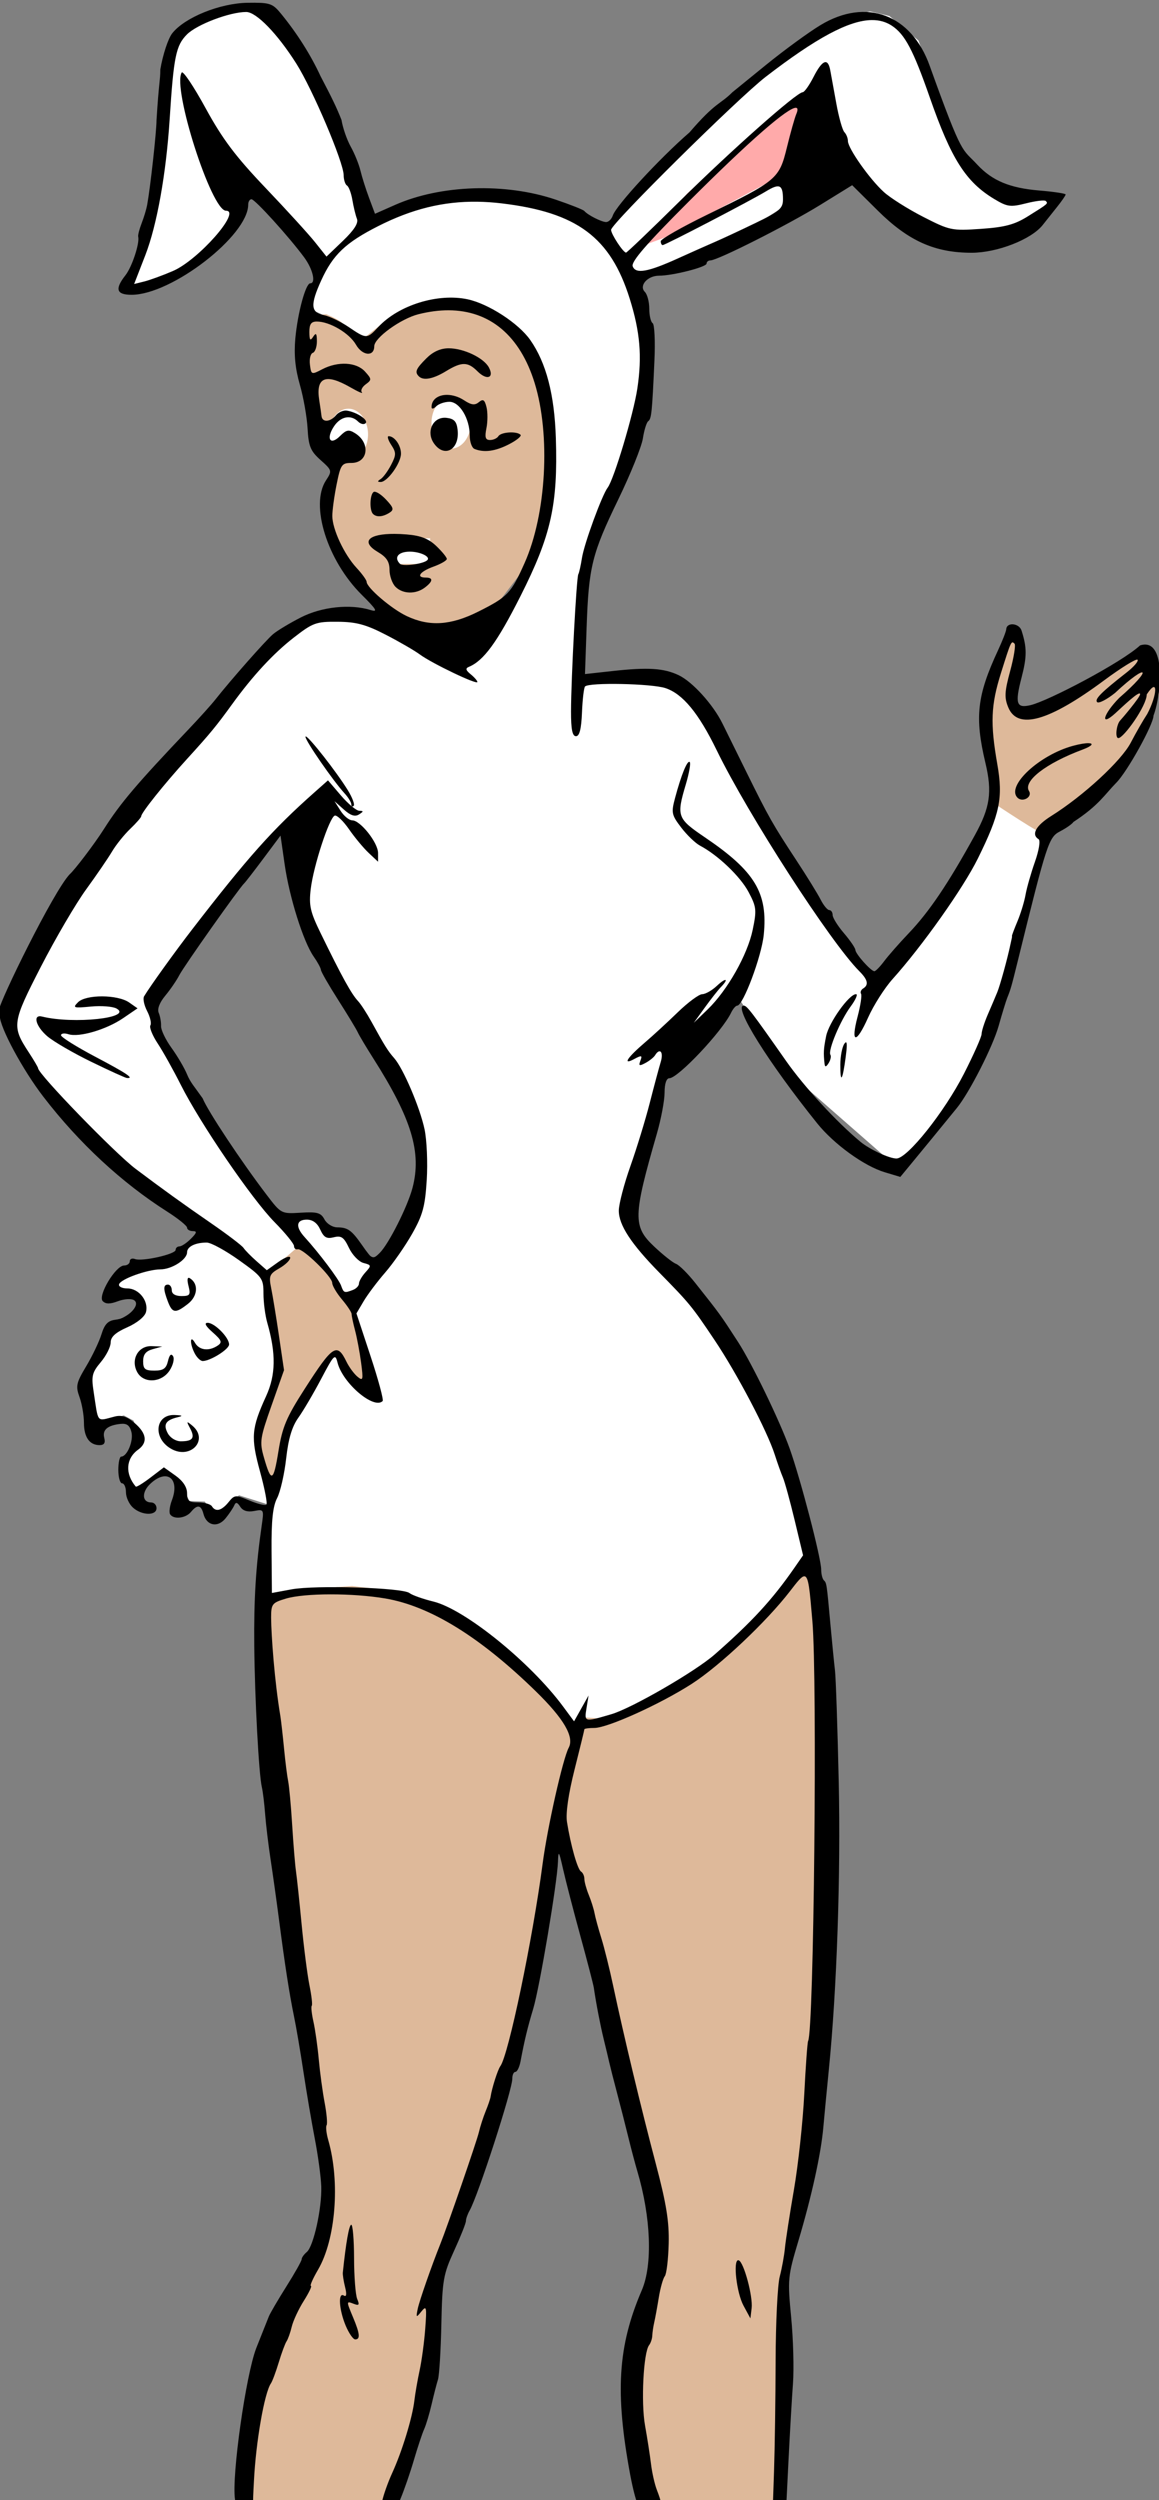
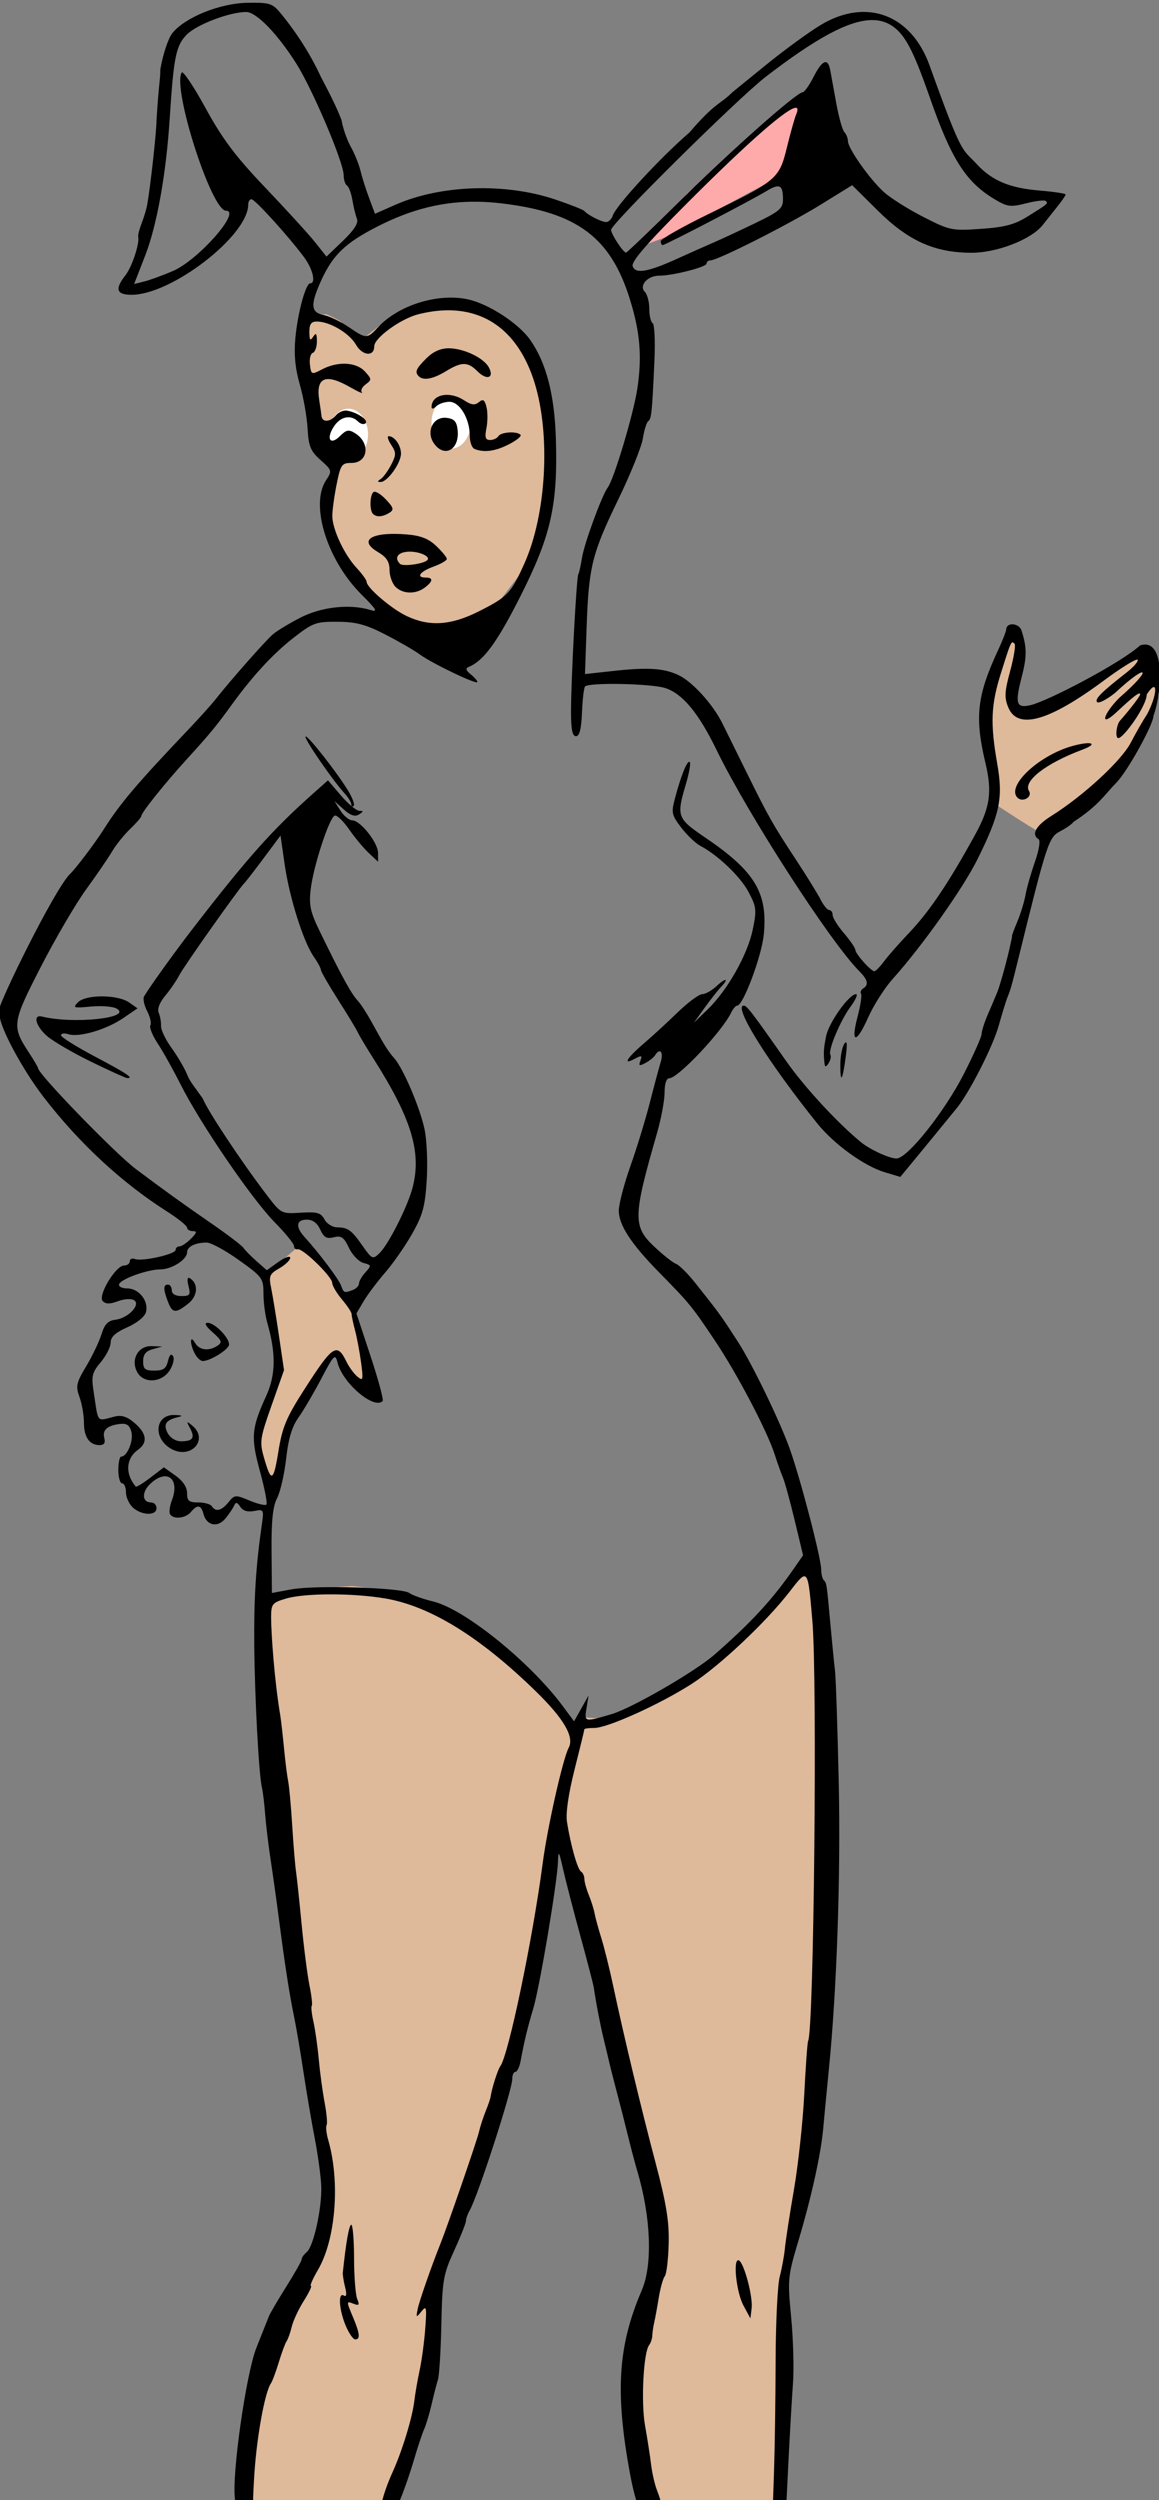
<svg xmlns="http://www.w3.org/2000/svg" xmlns:ns1="http://sodipodi.sourceforge.net/DTD/sodipodi-0.dtd" xmlns:ns2="http://www.inkscape.org/namespaces/inkscape" ns1:docname="bunny suit.svg" ns2:version="1.0 (4035a4fb49, 2020-05-01)" id="svg930" version="1.1" viewBox="0 0 80.404 173.355" height="173.355mm" width="80.404mm">
  <rect x="0" y="0" width="80.404" height="173.355" fill="#808080" stroke="none" />
  <title id="title1013">Bunny suit</title>
  <defs id="defs924" />
  <ns1:namedview ns2:pagecheckerboard="true" ns2:snap-global="false" fit-margin-bottom="0" fit-margin-right="0" fit-margin-left="0" fit-margin-top="0" ns2:window-maximized="1" ns2:window-y="-9" ns2:window-x="-9" ns2:window-height="1001" ns2:window-width="1920" showgrid="false" ns2:document-rotation="0" ns2:current-layer="layer1" ns2:document-units="mm" ns2:cy="293.74329" ns2:cx="261.30847" ns2:zoom="1" ns2:pageshadow="2" ns2:pageopacity="0.0" borderopacity="1.0" bordercolor="#666666" pagecolor="#ffffff" id="base" />
  <g transform="translate(38.854,-119.839)" id="layer1" ns2:groupmode="layer" ns2:label="Lager 1">
-     <path transform="matrix(0.265,0,0,0.265,-38.854,119.839)" d="M 69.145 1.643 L 57.943 2.539 L 48.236 6.869 C 48.236 6.869 44.354 13.888 43.906 14.934 C 43.458 15.979 43.607 31.66 43.607 31.66 L 40.023 56.301 L 33.453 74.371 L 38.979 74.521 L 52.27 67.652 L 59.885 60.035 L 63.32 47.043 L 84.676 68.996 L 80.346 80.494 L 87.365 83.631 L 95.578 89.307 L 100.955 84.229 L 106.33 81.391 L 119.174 78.703 L 132.615 84.078 L 141.275 96.623 L 144.861 116.188 L 142.77 133.66 L 135.154 155.164 L 121.713 167.41 L 102 161.287 L 84.377 160.393 L 73.773 166.664 L 39.873 203.551 L 22.102 227.596 L 1.941 265.229 L 8.512 279.117 L 23.148 295.994 L 54.658 322.426 L 48.088 326.012 L 43.906 329.895 L 31.959 332.582 L 29.719 337.211 L 36.439 338.406 L 37.484 342.736 L 29.57 345.725 L 22.699 358.119 L 25.238 372.455 L 32.406 370.365 L 34.945 371.709 L 36.738 376.338 L 33.154 380.67 L 31.512 383.656 L 35.693 389.928 L 43.16 384.254 L 47.043 387.391 L 49.582 392.766 L 53.613 392.916 L 56.002 396.35 L 62.574 391.273 L 70.639 393.811 L 68.547 418.9 L 82.436 415.467 L 95.727 415.914 L 111.557 419.35 L 137.99 437.42 L 151.58 452.354 L 152.029 450.561 L 155.762 450.711 L 168.904 445.633 L 189.812 431.596 L 205.344 415.615 C 205.344 415.615 211.616 408.299 211.766 407.701 C 211.915 407.104 208.031 388.584 208.031 388.584 L 201.76 372.455 L 188.768 348.113 L 167.111 324.219 L 164.125 317.199 L 168.904 299.428 L 175.326 277.625 L 193.098 260.75 L 205.791 280.014 L 234.465 305.104 L 245.068 294.053 L 256.418 277.773 L 264.781 252.088 L 270.008 233.568 L 274.787 215.797 L 261.197 205.791 L 259.404 214.752 L 246.711 236.107 C 246.711 236.107 230.583 255.971 229.836 256.568 C 229.089 257.166 219.232 243.574 219.232 243.574 L 212.363 232.971 L 197.578 208.629 L 186.676 186.527 L 173.832 175.773 L 152.178 178.014 L 152.627 162.932 L 153.521 147.848 L 160.242 130.076 L 166.217 113.35 L 170.248 91.547 L 165.768 73.326 L 173.684 69.893 C 173.684 69.893 190.559 63.918 191.455 63.021 C 192.351 62.125 220.725 44.205 220.725 44.205 L 240.439 59.887 L 263.586 62.125 L 277.176 51.225 L 262.84 50.627 L 250.594 38.529 L 240.439 10.604 L 232.822 4.182 L 227.744 2.986 L 222.816 4.033 L 215.199 7.916 L 199.221 19.266 L 167.859 48.834 C 167.859 48.834 158.6 59.288 157.854 59.736 C 157.107 60.184 135.751 50.926 135.004 50.926 C 134.257 50.926 114.395 51.074 114.395 51.074 L 96.773 57.943 L 83.184 19.863 L 69.145 1.643 z M 75.865 215.498 C 75.865 215.498 80.495 243.127 81.391 243.426 C 82.287 243.724 88.56 256.866 89.008 257.762 C 89.456 258.658 96.025 269.859 96.025 269.859 L 107.525 287.182 L 110.363 303.461 L 103.941 325.713 L 98.715 330.191 L 93.785 325.713 L 90.201 321.381 L 85.871 321.68 L 83.184 317.648 L 75.865 318.096 L 71.385 317.498 C 71.385 317.498 45.996 278.967 45.996 278.221 C 45.996 277.474 40.92 268.066 40.92 268.066 L 40.471 260.152 L 63.619 227.596 L 75.865 215.498 z " style="fill:#ffffff;stroke:none;stroke-width:1px;stroke-linecap:butt;stroke-linejoin:miter;stroke-opacity:1" id="path1020" />
    <path transform="matrix(0.265,0,0,0.265,-38.854,119.839)" d="M 111.547 78.842 L 103.414 82.023 L 95.105 88.564 C 95.105 88.564 89.98 85.737 89.803 84.854 C 89.626 83.97 85.383 82.201 85.383 82.201 L 79.02 82.908 L 79.727 100.764 L 83.439 115.082 L 88.211 119.324 C 88.211 119.324 85.561 131.699 85.561 132.406 C 85.561 133.113 87.328 141.951 87.328 141.951 L 94.045 150.791 L 108.01 166.348 L 123.92 166.17 L 140.184 144.957 C 140.184 144.957 143.189 135.058 143.189 133.82 C 143.189 132.583 144.957 116.143 144.957 116.143 L 139.654 92.455 L 133.996 85.383 L 122.684 78.842 L 111.547 78.842 z M 264.021 163.609 C 264.021 163.609 259.296 177.934 259.148 179.115 C 259.001 180.297 257.672 191.519 258.115 192.109 C 258.558 192.7 261.068 203.479 261.068 203.479 L 260.771 210.566 C 260.771 210.566 273.175 218.837 273.471 218.246 C 273.766 217.655 289.27 205.695 290.156 204.809 C 291.042 203.923 299.461 192.258 299.461 192.258 L 303.447 181.625 L 299.902 169.812 L 295.473 171.289 L 283.809 178.672 L 267.859 186.498 L 264.906 181.477 L 266.826 170.107 L 264.021 163.609 z M 79.15 325.264 L 69.742 333.328 C 69.742 333.328 73.477 357.97 73.477 358.717 C 73.477 359.464 67.652 375.742 67.055 376.488 C 66.457 377.235 71.832 388.734 71.832 388.734 L 74.67 374.098 L 79.15 367.229 L 86.02 355.281 L 88.709 353.789 L 90.352 356.775 C 90.352 356.775 94.831 362.6 95.727 362.6 C 96.623 362.6 95.428 352.594 95.428 352.594 L 92.441 340.496 L 88.857 337.51 L 86.318 333.18 L 83.482 329.297 L 79.15 325.264 z M 212.455 407.729 L 204.195 417.641 L 187.344 433.83 C 187.344 433.83 175.119 441.1 173.467 442.752 C 171.815 444.404 157.607 449.691 157.607 449.691 L 152.65 449.359 L 151.328 452.664 L 135.469 435.152 L 120.6 422.928 L 106.062 416.65 L 92.186 414.998 L 77.977 415.988 L 69.717 418.301 L 69.717 421.936 L 70.377 460.264 L 83.924 555.092 L 86.568 580.533 L 82.604 591.768 L 71.039 611.924 C 71.039 611.924 65.091 635.712 64.1 663.797 L 99.453 663.137 L 106.062 641.99 L 113 621.836 L 112.34 601.68 L 117.957 582.516 L 128.861 556.084 L 140.094 513.461 L 147.363 478.768 L 155.293 502.227 L 164.875 543.197 L 173.467 586.812 L 163.885 627.121 L 168.51 647.607 L 172.145 660.162 L 204.855 664.459 L 206.508 624.809 L 205.186 596.393 L 208.16 581.855 L 212.455 560.379 L 217.08 526.346 L 218.402 452.994 L 212.455 407.729 z " style="fill:#deb99a;fill-opacity:1;stroke:none;stroke-width:1px;stroke-linecap:butt;stroke-linejoin:miter;stroke-opacity:1" id="path1015" />
-     <rect y="157.163" x="-11.679" height="1.777" width="2.666" id="rect1031" style="fill:#ffffff;fill-opacity:1;stroke:none;stroke-width:0.265" />
    <path transform="matrix(0.265,0,0,0.265,-38.854,119.839)" d="M 118.086 103.945 A 5.127 6.718 0 0 0 112.961 110.662 A 5.127 6.718 0 0 0 118.086 117.379 A 5.127 6.718 0 0 0 123.213 110.662 A 5.127 6.718 0 0 0 118.086 103.945 z M 91.217 106.949 A 5.127 6.718 0 0 0 86.09 113.668 A 5.127 6.718 0 0 0 91.217 120.385 A 5.127 6.718 0 0 0 96.344 113.668 A 5.127 6.718 0 0 0 91.217 106.949 z " style="fill:#ffffff;fill-opacity:1;stroke:none;stroke-width:1" id="path1033" />
    <path id="path1053" d="m 7.404,136.256 -1.637,0.608 3.04,-3.601 6.829,-5.987 1.824,-1.029 -1.216,5.613 -2.105,0.795 z" style="fill:#ffaaaa;stroke:none;stroke-width:0.265px;stroke-linecap:butt;stroke-linejoin:miter;stroke-opacity:1" />
    <path ns1:nodetypes="ccsccsscsssssssscssssssscscccsssssssssssssssssssssssssscssscssssscsscscssssscsssssssccsssssssssssscsssssssccccssssssscssssscsscccsssssssssscsscsscssssssssccsscsscsssssssssssssssssssssssscccccsssssssssssssccsscssssssssssscccsssssssscssscssssccssscccccsssccsssssscccsssssssssssccscsccsccccsscsssssssscssssssscccssscccssssssssssssscssssssssscscsssssssscssssssscssssssssssssssccssssccsssscscccssssssssssccsssssccccscssssssccsssssssssscccsccscssssscccsssscccscccscsscccssccsccsscssccccsscsscccssssssscsssssssscssscssssssssssssssssssssssssscssssscssssccsssssccccsssssssssssssssssssscsscssssssssssscsccsssssssssscsscsssssscssssssssssssssssssssccscssssssccssccsscsssccsssscssssscssscsssscsssscssssssscsscsssssscssssssssccscscssssscsscsssssssccsssssssssssssscscssssscccsssssscssssssssccsccccccc" d="m -79.828,452.936 c -0.585,-0.003 -1.239,0.005 -1.975,0.016 -7.252,0.107 -16.462,3.837 -19.73,7.992 -1.066,1.355 -2.466,5.603 -3.113,9.439 -0.014,3.039 -0.373,3.154 -0.998,13.279 0,2.997 -1.607,17.555 -2.451,22.195 -0.2,1.1 -0.851,3.254 -1.445,4.785 -0.594,1.532 -0.999,3.107 -0.9,3.5 0.428,1.71 -1.619,7.915 -3.332,10.1 -2.85,3.635 -2.386,5.115 1.602,5.115 10.489,0 30.527,-15.487 30.527,-23.594 0,-0.773 0.387,-1.406 0.859,-1.406 0.908,0 9.838,9.847 13.799,15.215 2.266,3.071 3.134,6.785 1.586,6.785 -1.198,0 -3.295,7.734 -3.904,14.4 -0.388,4.249 -0.032,7.921 1.172,12.1 0.951,3.3 1.865,8.47 2.033,11.488 0.26,4.676 0.762,5.897 3.4,8.254 3.024,2.702 3.057,2.825 1.412,5.336 -4.21,6.425 0.323,20.929 9.344,29.898 3.932,3.909 4.35,4.634 2.312,4.006 -5.31,-1.637 -12.767,-0.847 -18.217,1.934 -2.913,1.486 -6.197,3.464 -7.297,4.395 -1.91,1.616 -11.083,12.008 -15.098,17.104 -1.046,1.327 -4.152,4.779 -6.902,7.67 -13.64,14.341 -17.988,19.458 -22.273,26.219 -2.508,3.957 -7.741,10.799 -8.963,11.832 -4.311,4.571 -18.358,33.289 -18.469,35.42 0.147,0.023 0.161,0.557 0.176,1.623 0.043,3.088 6,14.135 11.42,21.178 9.312,12.102 20.491,22.47 32.361,30.016 2.888,1.835 5.25,3.74 5.25,4.232 0,0.493 0.675,0.896 1.5,0.896 1.167,0 1.056,0.444 -0.5,2 -1.1,1.1 -2.45,2 -3,2 -0.55,0 -1,0.415 -1,0.92 0,1.131 -8.789,3.099 -10.65,2.385 -0.742,-0.285 -1.35,-0.021 -1.35,0.588 0,0.609 -0.67,1.107 -1.488,1.107 -2.216,0 -6.97,7.942 -5.584,9.328 0.795,0.795 1.897,0.798 3.98,0.012 1.585,-0.598 3.474,-0.722 4.197,-0.275 1.875,1.159 -1.517,4.727 -4.875,5.129 -1.943,0.232 -2.824,1.153 -3.646,3.811 -0.596,1.927 -2.393,5.69 -3.994,8.361 -2.609,4.354 -2.79,5.19 -1.75,8.066 0.638,1.765 1.16,4.776 1.16,6.689 0,3.8 1.451,5.879 4.105,5.879 1.179,0 1.554,-0.582 1.213,-1.887 -0.548,-2.096 0.842,-3.296 4.252,-3.67 1.657,-0.182 2.422,0.389 2.861,2.141 0.581,2.315 -1.127,6.416 -2.672,6.416 -0.418,0 -0.76,1.575 -0.76,3.5 0,1.925 0.45,3.5 1,3.5 0.55,0 1,1.056 1,2.346 0,1.29 0.822,3.09 1.828,4 2.298,2.08 6.172,2.177 6.172,0.154 0,-0.825 -0.626,-1.5 -1.393,-1.5 -2.425,0 -2.548,-2.709 -0.221,-4.895 4.328,-4.066 7.808,-1.38 5.631,4.346 -0.568,1.494 -0.778,3.129 -0.467,3.633 0.879,1.422 4.068,1.08 5.449,-0.584 1.687,-2.033 2.667,-1.886 3.289,0.494 0.812,3.106 3.736,3.691 5.787,1.158 0.971,-1.199 2.001,-2.736 2.287,-3.416 0.378,-0.897 0.804,-0.793 1.553,0.379 0.684,1.071 1.912,1.449 3.639,1.119 2.559,-0.489 2.595,-0.42 1.971,3.883 -1.517,10.453 -2.059,19.221 -1.938,31.383 0.139,13.905 1.204,33.714 1.988,37 0.263,1.1 0.646,4.25 0.854,7 0.207,2.75 0.858,8.15 1.445,12 0.587,3.85 1.563,10.825 2.17,15.5 1.552,11.96 2.753,19.699 3.955,25.5 0.57,2.75 1.681,9.275 2.467,14.5 0.786,5.225 2.122,13.096 2.971,17.49 0.848,4.394 1.609,10.019 1.691,12.5 0.187,5.677 -2.024,15.678 -3.791,17.145 -0.736,0.611 -1.338,1.459 -1.338,1.887 0,0.427 -1.803,3.634 -4.006,7.127 -2.203,3.493 -4.27,7.027 -4.592,7.851 -0.322,0.825 -0.994,2.513 -1.494,3.75 -0.5,1.238 -1.304,3.263 -1.787,4.5 -2.725,6.982 -6.451,33.308 -5.59,39.5 0.118,0.846 0.199,1.486 0.248,2.029 H -80.25 c -0.221,-1.48 -0.047,-3.627 0.111,-6.779 0.517,-10.273 2.741,-23.024 4.447,-25.5 0.379,-0.55 1.301,-3.025 2.049,-5.5 0.748,-2.475 1.666,-4.95 2.041,-5.5 0.375,-0.55 0.989,-2.276 1.361,-3.834 0.373,-1.558 1.79,-4.596 3.15,-6.75 1.36,-2.154 2.199,-3.916 1.865,-3.916 -0.334,0 0.507,-1.913 1.871,-4.25 4.621,-7.918 5.811,-22.943 2.68,-33.861 -0.501,-1.746 -0.701,-3.512 -0.445,-3.926 0.256,-0.414 0.025,-3.069 -0.512,-5.898 -0.537,-2.83 -1.226,-7.918 -1.533,-11.307 -0.307,-3.389 -0.939,-7.848 -1.402,-9.91 -0.462,-2.062 -0.659,-3.93 -0.438,-4.152 0.222,-0.222 -0.045,-2.606 -0.592,-5.299 -0.547,-2.693 -1.469,-9.846 -2.049,-15.896 -0.58,-6.05 -1.25,-12.35 -1.488,-14 -0.238,-1.65 -0.686,-7.08 -0.994,-12.068 -0.308,-4.988 -0.783,-10.163 -1.053,-11.5 -0.27,-1.337 -0.749,-5.132 -1.066,-8.432 -0.317,-3.3 -0.748,-7.125 -0.957,-8.5 -1.548,-9.188 -2.404,-21.173 -2.439,-25.842 0,-3.593 0.249,-3.917 3.865,-5 2.456,-0.736 6.84,-1.107 11.674,-1.113 4.834,-0.006 10.12,0.353 14.379,1.08 11.749,2.006 24.794,10.054 39.4,24.312 7.314,7.139 10.099,11.917 8.592,14.732 -1.535,2.868 -5.58,20.834 -6.828,30.33 -2.598,19.756 -8.935,50.088 -11.072,53 -0.685,0.933 -2.217,5.739 -2.551,8 -0.081,0.55 -0.664,2.258 -1.295,3.795 -0.631,1.537 -1.43,4.012 -1.775,5.5 -0.532,2.294 -8.226,24.595 -10.076,29.205 -2.306,5.747 -5.504,14.911 -5.932,17 -0.48,2.34 -0.418,2.384 0.965,0.68 1.33,-1.639 1.429,-1.19 1.002,4.5 -0.261,3.476 -0.914,8.352 -1.453,10.834 -0.539,2.482 -1.166,6.082 -1.393,8 -0.536,4.534 -3.227,13.322 -5.797,18.928 -1.12,2.442 -2.316,5.815 -2.66,7.496 -0.107,0.521 -0.236,0.956 -0.387,1.342 h 4.344 l 0.852,-2.029 c 0.981,-2.338 2.577,-6.952 3.543,-10.252 0.966,-3.3 2.164,-6.9 2.662,-8 0.498,-1.1 1.376,-4.025 1.951,-6.5 0.575,-2.475 1.327,-5.4 1.67,-6.5 0.343,-1.1 0.743,-7.625 0.889,-14.5 0.245,-11.547 0.5,-13.011 3.348,-19.227 1.696,-3.7 3.084,-7.194 3.084,-7.764 0,-0.57 0.443,-1.819 0.984,-2.773 2.224,-3.924 11.194,-31.643 11.16,-34.486 -0.012,-0.963 0.351,-1.75 0.805,-1.75 0.453,0 1.057,-1.238 1.342,-2.75 1.052,-5.58 1.845,-8.869 3.318,-13.75 1.683,-5.576 6.312,-33.056 6.484,-38.5 0.043,-1.347 0.098,-2.059 0.236,-2.033 0.179,0.038 0.499,1.305 1.115,4.035 0.683,3.025 2.723,10.9 4.533,17.5 1.81,6.6 3.387,12.675 3.506,13.5 0.575,3.98 1.714,9.889 2.602,13.5 0.541,2.2 1.185,4.9 1.432,6 0.247,1.1 1.163,4.7 2.037,8 0.874,3.3 2.195,8.475 2.934,11.5 0.739,3.025 1.813,7.075 2.385,9 3.566,12.004 4.035,24.463 1.172,31.119 -6.288,14.618 -7.049,26.763 -3.025,48.381 0.717,3.85 1.679,7.429 2.141,7.951 0.088,0.1 0.17,0.214 0.25,0.328 h 5.59 v -1.279 c 0,-0.275 -0.461,-1.685 -1.025,-3.133 -0.564,-1.448 -1.251,-4.486 -1.523,-6.75 -0.273,-2.264 -0.979,-6.817 -1.57,-10.117 -1.078,-6.021 -0.413,-19.097 1.068,-21 0.428,-0.55 0.804,-1.675 0.834,-2.5 0.031,-0.825 0.263,-2.4 0.518,-3.5 0.254,-1.1 0.791,-4.025 1.193,-6.5 0.402,-2.475 1.105,-4.963 1.561,-5.531 0.456,-0.568 0.915,-4.393 1.02,-8.5 0.148,-5.811 -0.603,-10.465 -3.381,-20.969 -3.826,-14.467 -8.397,-33.538 -11.146,-46.5 -0.933,-4.4 -2.332,-10.025 -3.105,-12.5 -0.774,-2.475 -1.571,-5.4 -1.771,-6.5 -0.201,-1.1 -0.883,-3.266 -1.518,-4.814 -0.634,-1.548 -1.152,-3.435 -1.152,-4.191 0,-0.757 -0.395,-1.62 -0.877,-1.918 -0.919,-0.568 -2.704,-6.869 -3.674,-12.973 -0.361,-2.274 0.368,-7.313 1.99,-13.744 1.408,-5.585 2.561,-10.312 2.561,-10.506 0,-0.194 1.18,-0.354 2.623,-0.354 3.466,0 17.209,-6.217 25.459,-11.516 7.321,-4.703 19.521,-16.194 25.727,-24.236 1.921,-2.489 3.056,-3.975 3.807,-3.928 1.096,0.069 1.37,3.412 2.074,11.68 1.328,15.585 0.397,107.295 -1.115,109.918 -0.185,0.32 -0.635,6.545 -1.002,13.832 -0.367,7.287 -1.581,18.537 -2.697,25 -1.116,6.463 -2.181,13.357 -2.365,15.318 -0.184,1.962 -0.799,5.337 -1.365,7.5 -0.566,2.163 -1.05,12.032 -1.076,21.932 -0.026,9.9 -0.213,22.95 -0.418,29 l -0.314,9.279 h 3.504 l 0.572,-11.562 c 0.374,-7.543 0.914,-16.865 1.199,-20.715 0.285,-3.85 0.07,-11.64 -0.477,-17.312 -0.958,-9.937 -0.888,-10.667 1.9,-20 3.449,-11.545 5.927,-22.821 6.523,-29.688 0.239,-2.75 0.884,-9.5 1.434,-15 2.107,-21.071 3.135,-50.986 2.594,-75.5 -0.31,-14.025 -0.748,-27.075 -0.975,-29 -0.227,-1.925 -0.739,-7.1 -1.141,-11.5 -1.05,-11.51 -1.033,-11.394 -1.785,-12.146 -0.378,-0.378 -0.688,-1.634 -0.688,-2.791 0,-2.983 -5.428,-23.795 -8.277,-31.738 -2.599,-7.244 -9.855,-22.21 -13.49,-27.822 -4.664,-7.2 -4.688,-7.233 -11.232,-15.479 -1.925,-2.425 -4.175,-4.656 -5,-4.957 -0.825,-0.301 -3.412,-2.35 -5.75,-4.555 -5.575,-5.257 -5.511,-7.877 0.73,-29.508 1.11,-3.848 2.02,-8.686 2.02,-10.75 0,-2.333 0.473,-3.755 1.25,-3.758 2.274,-0.009 13.783,-12.21 16.152,-17.123 0.497,-1.03 1.222,-1.873 1.613,-1.873 1.544,-10e-6 6.364,-12.842 6.943,-18.5 1.125,-10.982 -2.283,-16.647 -15.332,-25.492 -7.354,-4.985 -7.552,-5.528 -5.059,-13.924 0.862,-2.904 1.324,-5.523 1.027,-5.82 -0.615,-0.615 -2.217,3.296 -3.85,9.4 -1.032,3.859 -0.916,4.425 1.609,7.736 1.499,1.965 3.72,4.099 4.936,4.742 4.702,2.488 10.542,8.066 12.697,12.129 2.072,3.905 2.158,4.703 1.084,9.877 -1.36,6.552 -6.626,15.854 -11.805,20.852 l -3.627,3.5 2.893,-4 c 1.592,-2.2 3.472,-4.595 4.18,-5.322 2.254,-2.316 1.381,-2.614 -1.027,-0.352 -1.273,1.196 -2.997,2.174 -3.83,2.174 -0.834,-10e-6 -3.73,2.145 -6.436,4.768 -2.706,2.622 -6.531,6.141 -8.5,7.82 -4.676,3.987 -6.059,6.093 -2.889,4.396 1.972,-1.056 2.189,-1.001 1.643,0.422 -0.52,1.355 -0.295,1.461 1.293,0.611 1.057,-0.566 2.199,-1.476 2.537,-2.023 1.28,-2.071 2.288,-0.881 1.488,1.756 -0.459,1.512 -1.755,6.35 -2.881,10.75 -1.125,4.4 -3.4,11.825 -5.057,16.5 -1.656,4.675 -3.022,9.901 -3.033,11.611 -0.026,3.763 3.203,8.707 10.607,16.242 7.93,8.07 8.511,8.78 14.457,17.646 5.909,8.811 13.769,23.766 15.766,30 0.705,2.2 1.668,4.9 2.143,6 0.474,1.1 1.853,6.122 3.064,11.162 l 2.201,9.164 -2.314,3.336 c -5.756,8.297 -11.077,14.074 -20.838,22.623 -5.106,4.472 -21.695,14.057 -27.039,15.623 -7.144,2.093 -7.102,2.104 -6.49,-1.658 l 0.529,-3.25 -1.9,3.385 -1.898,3.387 -2.877,-3.887 C -7.789,887.16 -24.929,873.299 -33.174,871.285 c -2.734,-0.668 -5.551,-1.669 -6.26,-2.225 -1.796,-1.408 -24.611,-2.122 -30.859,-0.965 l -5.146,0.953 -0.09,-10.922 c -0.065,-8.021 0.322,-11.712 1.453,-13.9 0.847,-1.639 1.914,-6.298 2.369,-10.354 0.582,-5.193 1.525,-8.354 3.193,-10.691 1.303,-1.825 3.996,-6.406 5.984,-10.178 3.361,-6.377 3.661,-6.674 4.275,-4.227 1.352,5.386 9.523,12.336 11.812,10.047 0.295,-0.295 -1.128,-5.575 -3.162,-11.732 l -3.699,-11.197 1.877,-3.182 c 1.032,-1.75 3.573,-5.132 5.646,-7.518 2.074,-2.385 5.255,-6.955 7.068,-10.158 2.768,-4.889 3.378,-7.141 3.809,-14.041 0.282,-4.519 0.021,-10.517 -0.582,-13.328 -1.225,-5.713 -5.57,-15.879 -7.936,-18.566 -1.649,-1.874 -2.446,-3.147 -5.941,-9.502 -1.219,-2.217 -2.794,-4.649 -3.5,-5.404 -1.783,-1.907 -4.206,-6.301 -9.832,-17.83 -2.715,-5.563 -3.085,-7.212 -2.58,-11.5 0.711,-6.042 4.873,-18.755 6.295,-19.229 0.561,-0.187 2.235,1.415 3.721,3.559 1.485,2.144 3.805,4.936 5.156,6.205 l 2.457,2.307 v -2.279 c 0,-2.69 -4.616,-8.53 -6.758,-8.553 -0.82,-0.008 -2.201,-1.141 -3.07,-2.516 l -1.58,-2.5 2.469,2.203 c 1.756,1.567 2.9,1.933 3.955,1.266 1.216,-0.769 1.23,-0.942 0.08,-0.953 -0.772,-0.008 -2.934,-1.805 -4.805,-3.99 l -3.402,-3.973 -3.637,3.223 c -10.868,9.636 -17.339,16.889 -31.879,35.725 -4.596,5.954 -11.065,14.953 -12.631,17.572 -0.352,0.589 0.009,2.323 0.803,3.854 0.794,1.53 1.18,3.212 0.855,3.736 -0.324,0.524 0.533,2.651 1.906,4.727 1.373,2.075 4.098,6.951 6.055,10.836 5.118,10.163 18.612,29.913 24.551,35.934 2.799,2.837 5.088,5.65 5.088,6.25 0,0.6 0.431,0.979 0.959,0.842 1.307,-0.341 9.041,7.189 9.041,8.803 0,0.712 1.149,2.658 2.553,4.326 1.404,1.668 2.539,3.392 2.527,3.828 -0.013,0.437 0.393,2.368 0.902,4.293 0.509,1.925 1.223,5.734 1.584,8.465 0.595,4.499 0.503,4.838 -0.963,3.621 -0.89,-0.739 -2.178,-2.489 -2.861,-3.891 -2.488,-5.1 -3.574,-4.396 -10.961,7.104 -4.788,7.454 -5.838,9.946 -6.863,16.305 -1.302,8.07 -1.893,8.311 -3.816,1.555 -1.146,-4.024 -0.998,-5.019 2.021,-13.562 l 3.258,-9.221 -1.316,-8.938 c -0.724,-4.916 -1.644,-10.542 -2.043,-12.504 -0.656,-3.221 -0.449,-3.724 2.127,-5.203 1.569,-0.9 2.852,-2.139 2.852,-2.752 0,-0.613 -1.379,-0.134 -3.064,1.066 l -3.064,2.184 -2.684,-2.365 c -1.476,-1.3 -3.007,-2.859 -3.402,-3.465 -0.396,-0.606 -4.221,-3.517 -8.502,-6.467 -7.273,-5.012 -12.639,-8.876 -19.736,-14.211 -5.387,-4.05 -25.547,-24.84 -25.547,-26.346 0,-0.23 -1.098,-2.096 -2.439,-4.146 -4.496,-6.873 -4.373,-7.745 3.189,-22.453 3.802,-7.394 9.127,-16.486 11.832,-20.203 2.705,-3.717 5.758,-8.18 6.785,-9.916 1.027,-1.736 3.164,-4.397 4.75,-5.914 1.586,-1.517 2.883,-3.006 2.883,-3.309 0,-0.901 6.087,-8.511 11.986,-14.984 6.016,-6.602 7.645,-8.577 11.793,-14.303 5.407,-7.464 10.802,-13.296 16.137,-17.439 5.035,-3.911 5.845,-4.203 11.5,-4.158 4.863,0.039 7.376,0.712 12.523,3.359 3.541,1.821 7.591,4.162 9,5.203 3.153,2.33 15.061,8.029 15.061,7.207 0,-0.329 -0.788,-1.239 -1.75,-2.021 -1.312,-1.067 -1.428,-1.556 -0.463,-1.955 3.865,-1.6 7.421,-6.473 13.484,-18.48 8.025,-15.89 9.824,-23.923 9.271,-41.361 -0.362,-11.417 -2.527,-19.718 -6.699,-25.676 -3.072,-4.386 -10.952,-9.499 -16.426,-10.656 -7.788,-1.647 -18,1.518 -23.342,7.236 -2.984,3.193 -3.104,3.194 -7.781,0.019 -2.087,-1.416 -5.032,-2.823 -6.545,-3.125 -3.389,-0.678 -3.528,-2.704 -0.623,-9.08 3.051,-6.697 6.365,-9.856 14.873,-14.174 8.827,-4.48 17.051,-6.529 26.027,-6.4 2.072,0.03 4.183,0.175 6.352,0.434 19.701,2.352 28.468,8.874 33.494,24.92 2.721,8.687 3.266,15.08 2.006,23.5 -1.003,6.703 -6.117,23.782 -7.773,25.959 -1.491,1.96 -6.129,14.618 -6.717,18.332 -0.323,2.04 -0.757,3.988 -0.965,4.328 -0.483,0.789 -1.897,27.319 -1.912,35.881 -0.008,4.71 0.35,6.5 1.303,6.5 0.919,0 1.392,-1.879 1.57,-6.236 0.14,-3.43 0.501,-6.482 0.803,-6.783 1.096,-1.096 17.428,-0.761 21.041,0.432 4.526,1.494 8.693,6.544 13.428,16.271 8.164,16.776 29.789,50.261 37.322,57.795 2.24,2.24 2.538,3.586 1.006,4.533 -0.557,0.345 -0.806,0.97 -0.547,1.389 0.259,0.419 -0.143,3.086 -0.893,5.928 -1.884,7.14 -0.383,7.294 2.746,0.281 1.428,-3.201 4.309,-7.729 6.402,-10.061 7.82,-8.711 18.505,-23.809 22.326,-31.549 5.787,-11.721 6.635,-15.84 5.088,-24.693 -1.869,-10.697 -1.679,-15.432 0.951,-23.807 2.658,-8.46 2.707,-8.566 3.564,-7.709 0.343,0.343 -0.17,3.55 -1.139,7.127 -1.477,5.455 -1.556,6.994 -0.5,9.543 2.463,5.947 10.622,3.651 25.055,-7.051 4.486,-3.326 8.438,-5.767 8.779,-5.426 0.342,0.342 -0.932,1.835 -2.83,3.318 -6.672,5.215 -8.482,7.034 -7.738,7.779 0.413,0.414 2.524,-0.672 4.691,-2.414 8.698,-8.112 10.109,-6.528 1.08,1.312 -4.243,4.323 -5.11,7.72 -1.027,4.025 1.63,-1.475 6.503,-6.208 6.503,-4.999 0,0.819 -4.81,6.472 -5.191,6.852 -1.023,1.023 -1.421,4.641 -0.51,4.641 1.372,0 7.428,-8.421 7.436,-11.438 3.157,-4.801 2.705,0.311 0.135,5.116 -1.03,1.552 -2.975,4.938 -4.322,7.523 -2.483,4.765 -12.41,13.913 -20.795,19.164 -4.055,2.539 -5.323,4.854 -3.33,6.086 0.523,0.324 0.11,2.881 -0.961,5.928 -1.036,2.947 -2.141,6.82 -2.455,8.605 -0.315,1.785 -1.256,4.881 -2.092,6.881 -0.835,1.999 -1.495,3.747 -1.465,3.885 0.03,0.138 0.018,0.362 -0.023,0.5 -0.042,0.138 -0.215,0.925 -0.385,1.75 -0.725,3.532 -2.685,10.655 -3.441,12.5 -0.451,1.1 -1.558,3.704 -2.459,5.785 -0.901,2.081 -1.639,4.39 -1.639,5.131 0,0.741 -2.084,5.428 -4.631,10.418 -5.086,9.964 -14.806,22.166 -17.656,22.166 -1.885,0 -7.01,-2.373 -9.406,-4.355 -6.25,-5.17 -14.723,-14.37 -19.475,-21.145 -9.037,-12.885 -10.273,-14.5 -11.092,-14.5 -2.88,0 6.349,14.787 19.23,30.812 4.365,5.43 12.267,11.154 17.629,12.768 l 4.121,1.24 3.389,-4.107 c 2.964,-3.591 6.463,-7.859 11.42,-13.936 3.271,-4.01 9.408,-16.059 10.926,-21.453 0.901,-3.203 1.91,-6.499 2.242,-7.324 0.912,-2.263 1.126,-3.003 2.727,-9.5 7.685,-31.185 8.133,-32.557 11.141,-34.117 1.59,-0.825 3.153,-1.925 3.475,-2.445 6.678,-4.359 8.157,-7.148 11.201,-10.242 2.887,-2.887 9.76,-15.27 9.76,-17.584 2.186,-5.788 3.312,-20.583 -3.519,-18.368 -4.849,4.485 -24.006,14.527 -28.671,15.63 -3.708,0.877 -4.124,-0.377 -2.369,-7.148 1.441,-5.56 1.445,-7.859 0.016,-12.361 -0.628,-1.98 -3.908,-2.266 -4.006,-0.35 -0.028,0.542 -0.992,3.011 -2.143,5.486 -5.53,11.893 -6.159,17.504 -3.307,29.5 1.813,7.623 1.224,11.656 -2.752,18.873 -7.016,12.737 -11.955,20.055 -17.363,25.723 -2.412,2.528 -5.28,5.79 -6.373,7.25 h -0.002 c -1.093,1.46 -2.251,2.654 -2.574,2.654 -0.901,0 -4.932,-4.505 -4.979,-5.564 -0.022,-0.515 -1.372,-2.492 -3,-4.396 -1.628,-1.904 -2.959,-4.042 -2.959,-4.75 0,-0.708 -0.394,-1.289 -0.875,-1.289 -0.481,0 -1.503,-1.238 -2.271,-2.75 -0.768,-1.513 -3.617,-6.125 -6.33,-10.25 -6.196,-9.421 -7.274,-11.324 -13.037,-23 -2.579,-5.225 -5.431,-11.002 -6.338,-12.838 -2.46,-4.981 -7.861,-10.932 -11.463,-12.633 -3.915,-1.848 -8.058,-2.105 -17.35,-1.078 l -7.166,0.791 0.426,-12.186 c 0.555,-15.922 1.383,-19.262 8.309,-33.557 3.198,-6.6 6.087,-13.762 6.42,-15.918 0.333,-2.155 0.959,-4.181 1.391,-4.5 0.86,-0.636 1.012,-2.117 1.633,-15.844 0.23,-5.095 0.021,-9.51 -0.465,-9.811 -0.486,-0.3 -0.883,-2.005 -0.883,-3.787 0,-1.783 -0.522,-3.762 -1.158,-4.398 -1.612,-1.612 0.686,-4.242 3.705,-4.242 3.607,0 12.453,-2.253 12.453,-3.172 0,-0.456 0.456,-0.828 1.014,-0.828 1.874,0 20.316,-9.315 28.748,-14.521 l 8.352,-5.156 6.693,6.637 c 8.009,7.943 14.911,11.041 24.586,11.041 6.699,0 15.648,-3.495 18.607,-7.268 0.825,-1.052 2.513,-3.174 3.75,-4.717 1.237,-1.543 2.25,-3.011 2.25,-3.264 0,-0.253 -3.117,-0.722 -6.926,-1.041 -7.694,-0.645 -12.274,-2.554 -16.189,-6.742 -4.089,-4.465 -3.724,-1.563 -12.461,-25.848 -4.797,-13.498 -16.613,-17.918 -28.59,-10.695 -3.117,1.879 -9.584,6.604 -14.373,10.498 l -8.707,7.08 c -3.256,3.262 -4.301,2.445 -11.215,10.496 -7.756,6.707 -19.189,19.089 -20.084,21.75 -0.324,0.963 -1.121,1.734 -1.771,1.719 -1.232,-0.032 -4.817,-1.858 -5.684,-2.896 -0.275,-0.329 -3.65,-1.667 -7.5,-2.971 -13.151,-4.454 -30.121,-3.897 -42.055,1.381 l -5.248,2.32 -1.549,-4.15 c -0.852,-2.283 -1.871,-5.502 -2.264,-7.152 -0.393,-1.65 -1.535,-4.469 -2.539,-6.264 -1.004,-1.795 -2.093,-4.945 -2.42,-7 -1.286,-3.27 -2.535,-5.823 -5.496,-11.469 -2.533,-5.495 -6.125,-11.173 -10.291,-16.264 -1.994,-2.436 -2.728,-2.902 -6.822,-2.922 z m -2.338,2.422 c 2.648,0 8.158,5.671 13.115,13.5 4.275,6.752 12.383,25.844 12.398,29.191 0.005,1.205 0.397,2.431 0.873,2.725 0.476,0.294 1.114,2.01 1.416,3.811 0.302,1.801 0.838,4.003 1.191,4.895 0.438,1.104 -0.728,2.935 -3.664,5.752 l -4.309,4.133 -2.986,-3.754 c -1.643,-2.064 -7.493,-8.477 -13,-14.252 -7.83,-8.212 -11.244,-12.751 -15.658,-20.826 -3.104,-5.679 -5.92,-9.878 -6.258,-9.332 -2.517,4.072 7.767,36.158 11.588,36.158 4.138,0 -7.229,12.913 -13.887,15.775 -2.639,1.135 -6.004,2.365 -7.477,2.734 l -2.678,0.67 2.914,-7.504 c 3.057,-7.872 5.47,-21.353 6.389,-35.676 1.048,-16.35 1.641,-19.242 4.531,-22.133 2.614,-2.614 11.209,-5.867 15.5,-5.867 z m 163.779,2.117 c 2.007,-0.017 3.727,0.481 5.229,1.465 3.432,2.249 5.618,6.384 9.969,18.854 5.589,16.019 9.404,22.023 16.838,26.498 3.437,2.069 4.224,2.174 8.373,1.129 2.518,-0.634 4.823,-0.907 5.123,-0.607 0.675,0.675 0.675,0.676 -4.684,4.016 -3.491,2.175 -6.022,2.849 -12.297,3.279 -7.624,0.523 -8.155,0.412 -15.105,-3.145 -3.962,-2.027 -8.598,-4.951 -10.303,-6.498 -3.728,-3.382 -9.4,-11.43 -9.4,-13.338 0,-0.753 -0.414,-1.798 -0.922,-2.32 -0.508,-0.522 -1.456,-3.874 -2.105,-7.449 -0.65,-3.575 -1.368,-7.513 -1.596,-8.75 -0.614,-3.333 -2.084,-2.745 -4.377,1.75 -1.122,2.2 -2.402,4 -2.844,4 -1.553,0 -18.799,15.281 -32.244,28.57 -7.473,7.387 -13.773,13.417 -14,13.398 -0.775,-0.059 -3.912,-4.843 -3.912,-5.965 0,-1.586 33.278,-34.496 40.5,-40.053 13.121,-10.095 21.736,-14.782 27.758,-14.834 z m -19.809,22.957 c 0.455,0.064 0.473,0.615 0.021,1.676 -0.409,0.963 -1.507,4.868 -2.439,8.678 -2.015,8.236 -2.578,8.712 -20.781,17.576 -6.737,3.281 -12.25,6.422 -12.25,6.98 0,0.558 0.229,1.016 0.508,1.016 0.669,0 23.113,-11.675 27.09,-14.092 3.523,-2.141 4.402,-1.716 4.402,2.131 0,2.371 -0.898,3.14 -7.25,6.205 -3.987,1.924 -8.825,4.176 -10.75,5.006 -1.925,0.83 -6.15,2.712 -9.389,4.182 -8.001,3.632 -11.158,4.193 -11.953,2.121 -0.457,-1.191 3.544,-5.813 14.607,-16.883 16.011,-16.02 26.212,-24.874 28.184,-24.596 z m -90.982,52.982 c 10.777,0.036 18.7,6.626 22.527,19.035 4.203,13.628 3.048,34.334 -2.627,47.074 -3.533,7.933 -4.433,8.88 -12.088,12.717 -7.272,3.645 -12.823,3.995 -18.779,1.188 -3.984,-1.878 -10.5,-7.447 -10.5,-8.975 0,-0.442 -1.187,-2.084 -2.639,-3.65 -3.235,-3.49 -6.308,-10.053 -6.338,-13.529 -0.012,-1.421 0.489,-5.133 1.115,-8.25 1.052,-5.237 1.346,-5.666 3.883,-5.666 4.401,0 5.049,-5.226 0.965,-7.777 -1.659,-1.036 -2.29,-0.917 -3.943,0.736 -2.563,2.563 -3.731,0.743 -1.605,-2.502 1.73,-2.64 4.436,-3.183 6.346,-1.273 0.651,0.651 1.526,0.843 1.943,0.426 0.82,-0.82 -2.199,-2.863 -4.871,-3.297 -0.905,-0.147 -2.198,0.396 -2.873,1.209 -1.497,1.804 -3.598,1.931 -3.785,0.229 -0.076,-0.687 -0.342,-2.54 -0.592,-4.115 -0.958,-6.051 1.627,-7.154 8.088,-3.453 2.094,1.199 3.476,1.805 3.072,1.348 -0.404,-0.458 0.04,-1.398 0.986,-2.09 1.619,-1.184 1.61,-1.383 -0.17,-3.35 -2.256,-2.493 -7.09,-2.748 -11.217,-0.594 -2.8,1.461 -2.873,1.434 -3.203,-1.221 -0.186,-1.494 0.152,-2.881 0.75,-3.08 0.598,-0.199 1.08,-1.563 1.072,-3.029 -0.012,-2.089 -0.225,-2.341 -0.984,-1.166 -0.755,1.169 -0.973,0.893 -0.984,-1.25 -0.012,-2.073 0.469,-2.75 1.951,-2.75 3.386,0 8.518,3.036 10.258,6.068 1.684,2.934 4.775,3.192 4.775,0.398 0,-2.183 6.946,-7.216 11.564,-8.379 2.776,-0.699 5.415,-1.039 7.902,-1.031 z m 0.016,9.943 c -2.135,0 -4.092,0.883 -5.846,2.637 -2.742,2.742 -3.09,3.576 -1.969,4.697 1.188,1.188 3.761,0.703 7.107,-1.338 4.128,-2.517 5.712,-2.509 8.262,0.041 2.428,2.428 4.448,1.734 2.973,-1.021 -1.345,-2.514 -6.597,-5.016 -10.527,-5.016 z m -0.344,12.188 c -2.313,-0.039 -4.139,1.125 -4.139,3.213 0,0.556 0.535,0.467 1.201,-0.199 0.66,-0.66 2.224,-1.201 3.475,-1.201 2.69,0 5.324,4.388 5.324,8.867 0,1.631 0.563,3.193 1.25,3.471 2.507,1.012 5.406,0.621 8.998,-1.211 2.02,-1.03 3.39,-2.155 3.045,-2.5 -0.994,-0.994 -5.112,-0.729 -5.793,0.373 -0.34,0.55 -1.324,1 -2.186,1 -1.218,0 -1.427,-0.689 -0.945,-3.098 0.342,-1.704 0.347,-4.191 0.012,-5.527 -0.484,-1.93 -0.894,-2.193 -1.99,-1.283 -1.054,0.875 -1.963,0.764 -3.85,-0.473 -1.45,-0.95 -3.014,-1.408 -4.402,-1.432 z m -0.846,5.988 c -3.104,0.112 -4.705,3.792 -2.662,6.709 2.751,3.927 6.785,1.598 6.191,-3.574 -0.249,-2.168 -0.908,-2.879 -2.889,-3.109 -0.22,-0.026 -0.434,-0.033 -0.641,-0.025 z m -14.518,4.824 c -0.453,0 -0.15,1.025 0.672,2.279 1.329,2.026 1.324,2.609 -0.035,5.229 -0.841,1.621 -2.065,3.288 -2.721,3.705 -0.903,0.573 -0.907,0.76 -0.016,0.771 1.76,0.023 5.324,-4.944 5.324,-7.42 0,-2.175 -1.689,-4.564 -3.225,-4.564 z m -3.701,14.535 c -0.087,5.7e-4 -0.16,0.018 -0.219,0.055 -1.01,0.624 -1.146,4.786 -0.188,5.744 0.922,0.922 2.559,0.808 4.307,-0.297 1.244,-0.787 1.103,-1.325 -0.896,-3.453 -1.14,-1.214 -2.394,-2.053 -3.004,-2.049 z m 5.242,11.029 c -6.789,-0.034 -8.984,2.02 -4.326,4.771 2.235,1.32 3.01,2.516 3.01,4.648 0,1.579 0.708,3.579 1.572,4.443 1.903,1.904 5.302,1.983 7.678,0.18 2.146,-1.629 2.24,-2.607 0.25,-2.607 -2.68,0 -1.586,-1.567 2,-2.863 1.925,-0.696 3.5,-1.602 3.5,-2.014 0,-0.412 -1.238,-1.93 -2.75,-3.375 -2.02,-1.93 -4.077,-2.737 -7.75,-3.037 -1.151,-0.094 -2.214,-0.142 -3.184,-0.146 z m 4.502,4.662 c 2.504,0.152 4.939,1.35 4.08,2.209 -0.993,0.993 -6.399,1.73 -7.154,0.975 -1.551,-1.551 -0.642,-2.991 2.006,-3.18 0.351,-0.025 0.711,-0.025 1.068,-0.004 z m -27.729,48.346 c -0.058,-0.01 -0.09,0.018 -0.09,0.09 0,1.076 7.225,11.526 10.217,14.777 0.981,1.066 1.783,2.378 1.783,2.916 0,0.538 0.277,0.703 0.615,0.365 0.338,-0.338 -0.353,-2.179 -1.535,-4.092 -3.029,-4.902 -10.116,-13.903 -10.99,-14.057 z m 204.924,1.758 c -0.808,-0.021 -2.21,0.185 -4.053,0.682 -8.776,2.363 -17.487,10.411 -14.629,13.518 1.315,1.43 4.065,-0.079 3.072,-1.686 -1.597,-2.584 4.431,-7.249 13.984,-10.82 2.665,-0.996 2.971,-1.659 1.625,-1.693 z m -211.547,24.17 1.074,7.5 c 1.237,8.651 4.903,20.3 7.602,24.154 1.022,1.46 1.878,3.035 1.9,3.5 0.023,0.465 2.052,3.996 4.508,7.846 2.456,3.85 4.772,7.675 5.146,8.5 0.375,0.825 2.187,3.865 4.025,6.754 10.068,15.818 12.751,24.68 10.285,33.971 -1.299,4.894 -6.195,14.605 -8.549,16.959 -1.824,1.824 -2.028,1.738 -4.592,-1.934 -2.806,-4.018 -3.777,-4.715 -6.582,-4.734 -1.218,-0.008 -2.711,-0.944 -3.318,-2.08 -0.935,-1.75 -1.892,-2.016 -6.217,-1.75 -5.082,0.313 -5.134,0.286 -8.924,-4.686 -6.678,-8.76 -15.388,-21.89 -16.75,-25.25 -2.214,-3.148 -3.204,-4.126 -4.092,-6.291 -0.693,-1.672 -2.523,-4.784 -4.066,-6.914 -1.543,-2.131 -2.771,-4.699 -2.729,-5.709 0.043,-1.01 -0.232,-2.56 -0.609,-3.445 -0.43,-1.007 0.215,-2.692 1.719,-4.5 1.323,-1.59 2.982,-4.016 3.688,-5.391 1.19,-2.319 15.73,-22.88 16.971,-24 0.305,-0.275 2.57,-3.2 5.033,-6.5 z m 150.658,41.5 c -1.819,0 -7.113,7.424 -7.826,10.975 -0.673,3.353 -0.732,4.392 -0.408,7.275 0.1,0.889 0.405,0.832 1.059,-0.201 0.505,-0.799 0.715,-1.783 0.467,-2.186 -0.693,-1.122 2.597,-8.97 5.287,-12.613 1.32,-1.787 1.96,-3.25 1.422,-3.25 z m -197.318,0.578 c -2.71,-0.013 -5.306,0.497 -6.344,1.533 -1.482,1.481 -1.211,1.571 3.346,1.133 2.726,-0.262 5.751,-0.03 6.723,0.514 4.388,2.456 -11.251,4.144 -19.484,2.104 -2.514,-0.623 -1.688,2.531 1.346,5.139 1.6,1.375 6.778,4.387 11.508,6.691 4.73,2.305 8.937,4.216 9.35,4.25 2.021,0.161 -0.005,-1.204 -8.25,-5.551 -4.95,-2.61 -9,-5.145 -9,-5.635 0,-0.489 0.878,-0.612 1.951,-0.271 2.792,0.886 9.921,-1.209 14.314,-4.207 l 3.764,-2.568 -2.191,-1.535 c -1.497,-1.048 -4.321,-1.583 -7.031,-1.596 z m 194.68,12.021 c -0.105,-8e-4 -0.248,0.134 -0.43,0.4 -0.564,0.825 -1.033,3.264 -1.041,5.418 -0.02,5.123 0.563,4.324 1.398,-1.918 0.357,-2.663 0.386,-3.898 0.072,-3.9 z m -141.146,46.4 c 1.549,0 2.74,0.88 3.525,2.604 0.94,2.063 1.676,2.479 3.551,2.008 1.962,-0.492 2.637,-0.018 3.965,2.779 0.88,1.855 2.593,3.631 3.805,3.947 2.086,0.546 2.113,0.677 0.51,2.449 -0.932,1.029 -1.695,2.35 -1.695,2.936 0,0.585 -0.712,1.338 -1.582,1.672 -2.251,0.864 -2.41,0.803 -3.104,-1.145 -0.592,-1.663 -5.747,-8.512 -9.549,-12.688 -2.443,-2.683 -2.206,-4.562 0.574,-4.562 z m -26.186,6 c 1.094,0 4.882,2.065 8.418,4.588 6.144,4.384 6.428,4.774 6.428,8.758 0,2.293 0.447,5.723 0.992,7.623 2.323,8.099 2.234,13.667 -0.305,19.225 -3.855,8.44 -4.043,10.77 -1.588,19.727 1.22,4.453 1.971,8.343 1.668,8.646 -0.303,0.303 -2.285,-0.174 -4.406,-1.061 -3.695,-1.544 -3.927,-1.526 -5.52,0.441 -1.811,2.237 -3.376,2.616 -4.342,1.053 -0.34,-0.55 -1.941,-1 -3.559,-1 -2.448,0 -2.941,-0.407 -2.941,-2.432 0,-1.567 -1.078,-3.2 -3.033,-4.592 l -3.035,-2.16 -3.531,2.693 c -1.942,1.481 -3.666,2.535 -3.83,2.342 -2.851,-3.348 -2.596,-7.348 0.615,-9.658 2.567,-1.847 2.255,-4.252 -0.902,-6.965 -1.967,-1.69 -3.414,-2.162 -5.232,-1.705 -4.861,1.22 -4.213,1.995 -5.525,-6.594 -0.614,-4.015 -0.383,-4.944 1.889,-7.645 1.423,-1.691 2.586,-4 2.586,-5.133 0,-1.468 1.249,-2.61 4.352,-3.982 2.551,-1.128 4.575,-2.776 4.891,-3.982 0.753,-2.88 -1.855,-6.188 -4.881,-6.188 -1.4,0 -2.362,-0.491 -2.158,-1.104 0.456,-1.368 7.407,-3.862 10.824,-3.881 2.988,-0.018 6.973,-2.569 6.973,-4.465 0,-1.49 2.143,-2.551 5.154,-2.551 z m -4.795,9.234 c -0.313,0.086 -0.312,0.813 0.016,2.117 0.587,2.34 0.372,2.648 -1.854,2.648 -1.573,0 -2.52,-0.564 -2.52,-1.5 0,-0.825 -0.45,-1.5 -1,-1.5 -1.259,0 -1.265,1.176 -0.025,4.436 h 0.002 c 1.174,3.089 1.978,3.175 5.295,0.566 2.542,-2 2.768,-5.242 0.463,-6.666 -0.082,-0.051 -0.157,-0.084 -0.223,-0.1 -0.058,-0.014 -0.11,-0.014 -0.154,-0.002 z m 5.047,11.766 c -1.01,0 -0.578,0.831 1.289,2.482 2.37,2.097 2.572,2.637 1.305,3.484 -2.288,1.53 -4.788,1.227 -5.92,-0.717 -1.368,-2.349 -1.41,0.266 -0.045,2.816 0.569,1.064 1.493,1.934 2.051,1.934 2.007,0 6.914,-3.077 6.914,-4.336 0,-1.826 -3.789,-5.664 -5.594,-5.664 z m -14.678,6.1 c -3.518,-0.127 -5.548,3.5 -3.795,6.775 1.646,3.076 6.362,2.852 8.494,-0.402 0.911,-1.391 1.318,-3.074 0.906,-3.74 -0.492,-0.796 -0.95,-0.356 -1.336,1.279 -0.462,1.959 -1.218,2.49 -3.543,2.49 -2.471,0 -2.955,-0.402 -2.955,-2.455 0,-1.767 0.701,-2.65 2.5,-3.15 l 2.5,-0.695 z m 6.057,18.018 c -5.118,-0.219 -5.839,6.004 -1.021,8.811 5.139,2.994 10.06,-2.353 5.572,-6.055 -1.499,-1.237 -1.552,-1.163 -0.535,0.746 1.333,2.503 0.702,3.381 -2.432,3.381 -1.314,0 -2.781,-0.903 -3.426,-2.107 -1.229,-2.297 -0.533,-3.437 2.557,-4.18 1.529,-0.368 1.361,-0.506 -0.715,-0.596 z m 46.203,211.883 c -0.574,0 -1.393,4.63 -2.215,12.518 -0.058,0.56 0.213,2.285 0.602,3.834 0.465,1.853 0.35,2.597 -0.334,2.174 -1.553,-0.96 -1.272,3.673 0.475,7.854 0.832,1.992 1.957,3.621 2.5,3.621 1.369,0 1.235,-1.468 -0.514,-5.654 -1.86,-4.451 -1.861,-4.421 0.174,-3.641 1.344,0.516 1.513,0.264 0.865,-1.281 -0.444,-1.057 -0.815,-5.861 -0.826,-10.674 -0.011,-4.812 -0.338,-8.75 -0.727,-8.75 z m 101.283,9.281 c -1.372,0.049 -0.425,8.519 1.402,11.893 l 1.801,3.326 0.32,-2.656 c 0.375,-3.1 -2.052,-12.095 -3.383,-12.539 -0.049,-0.016 -0.096,-0.025 -0.141,-0.023 z" transform="scale(0.265)" style="fill:#000000;stroke-width:1" id="path946" />
  </g>
</svg>